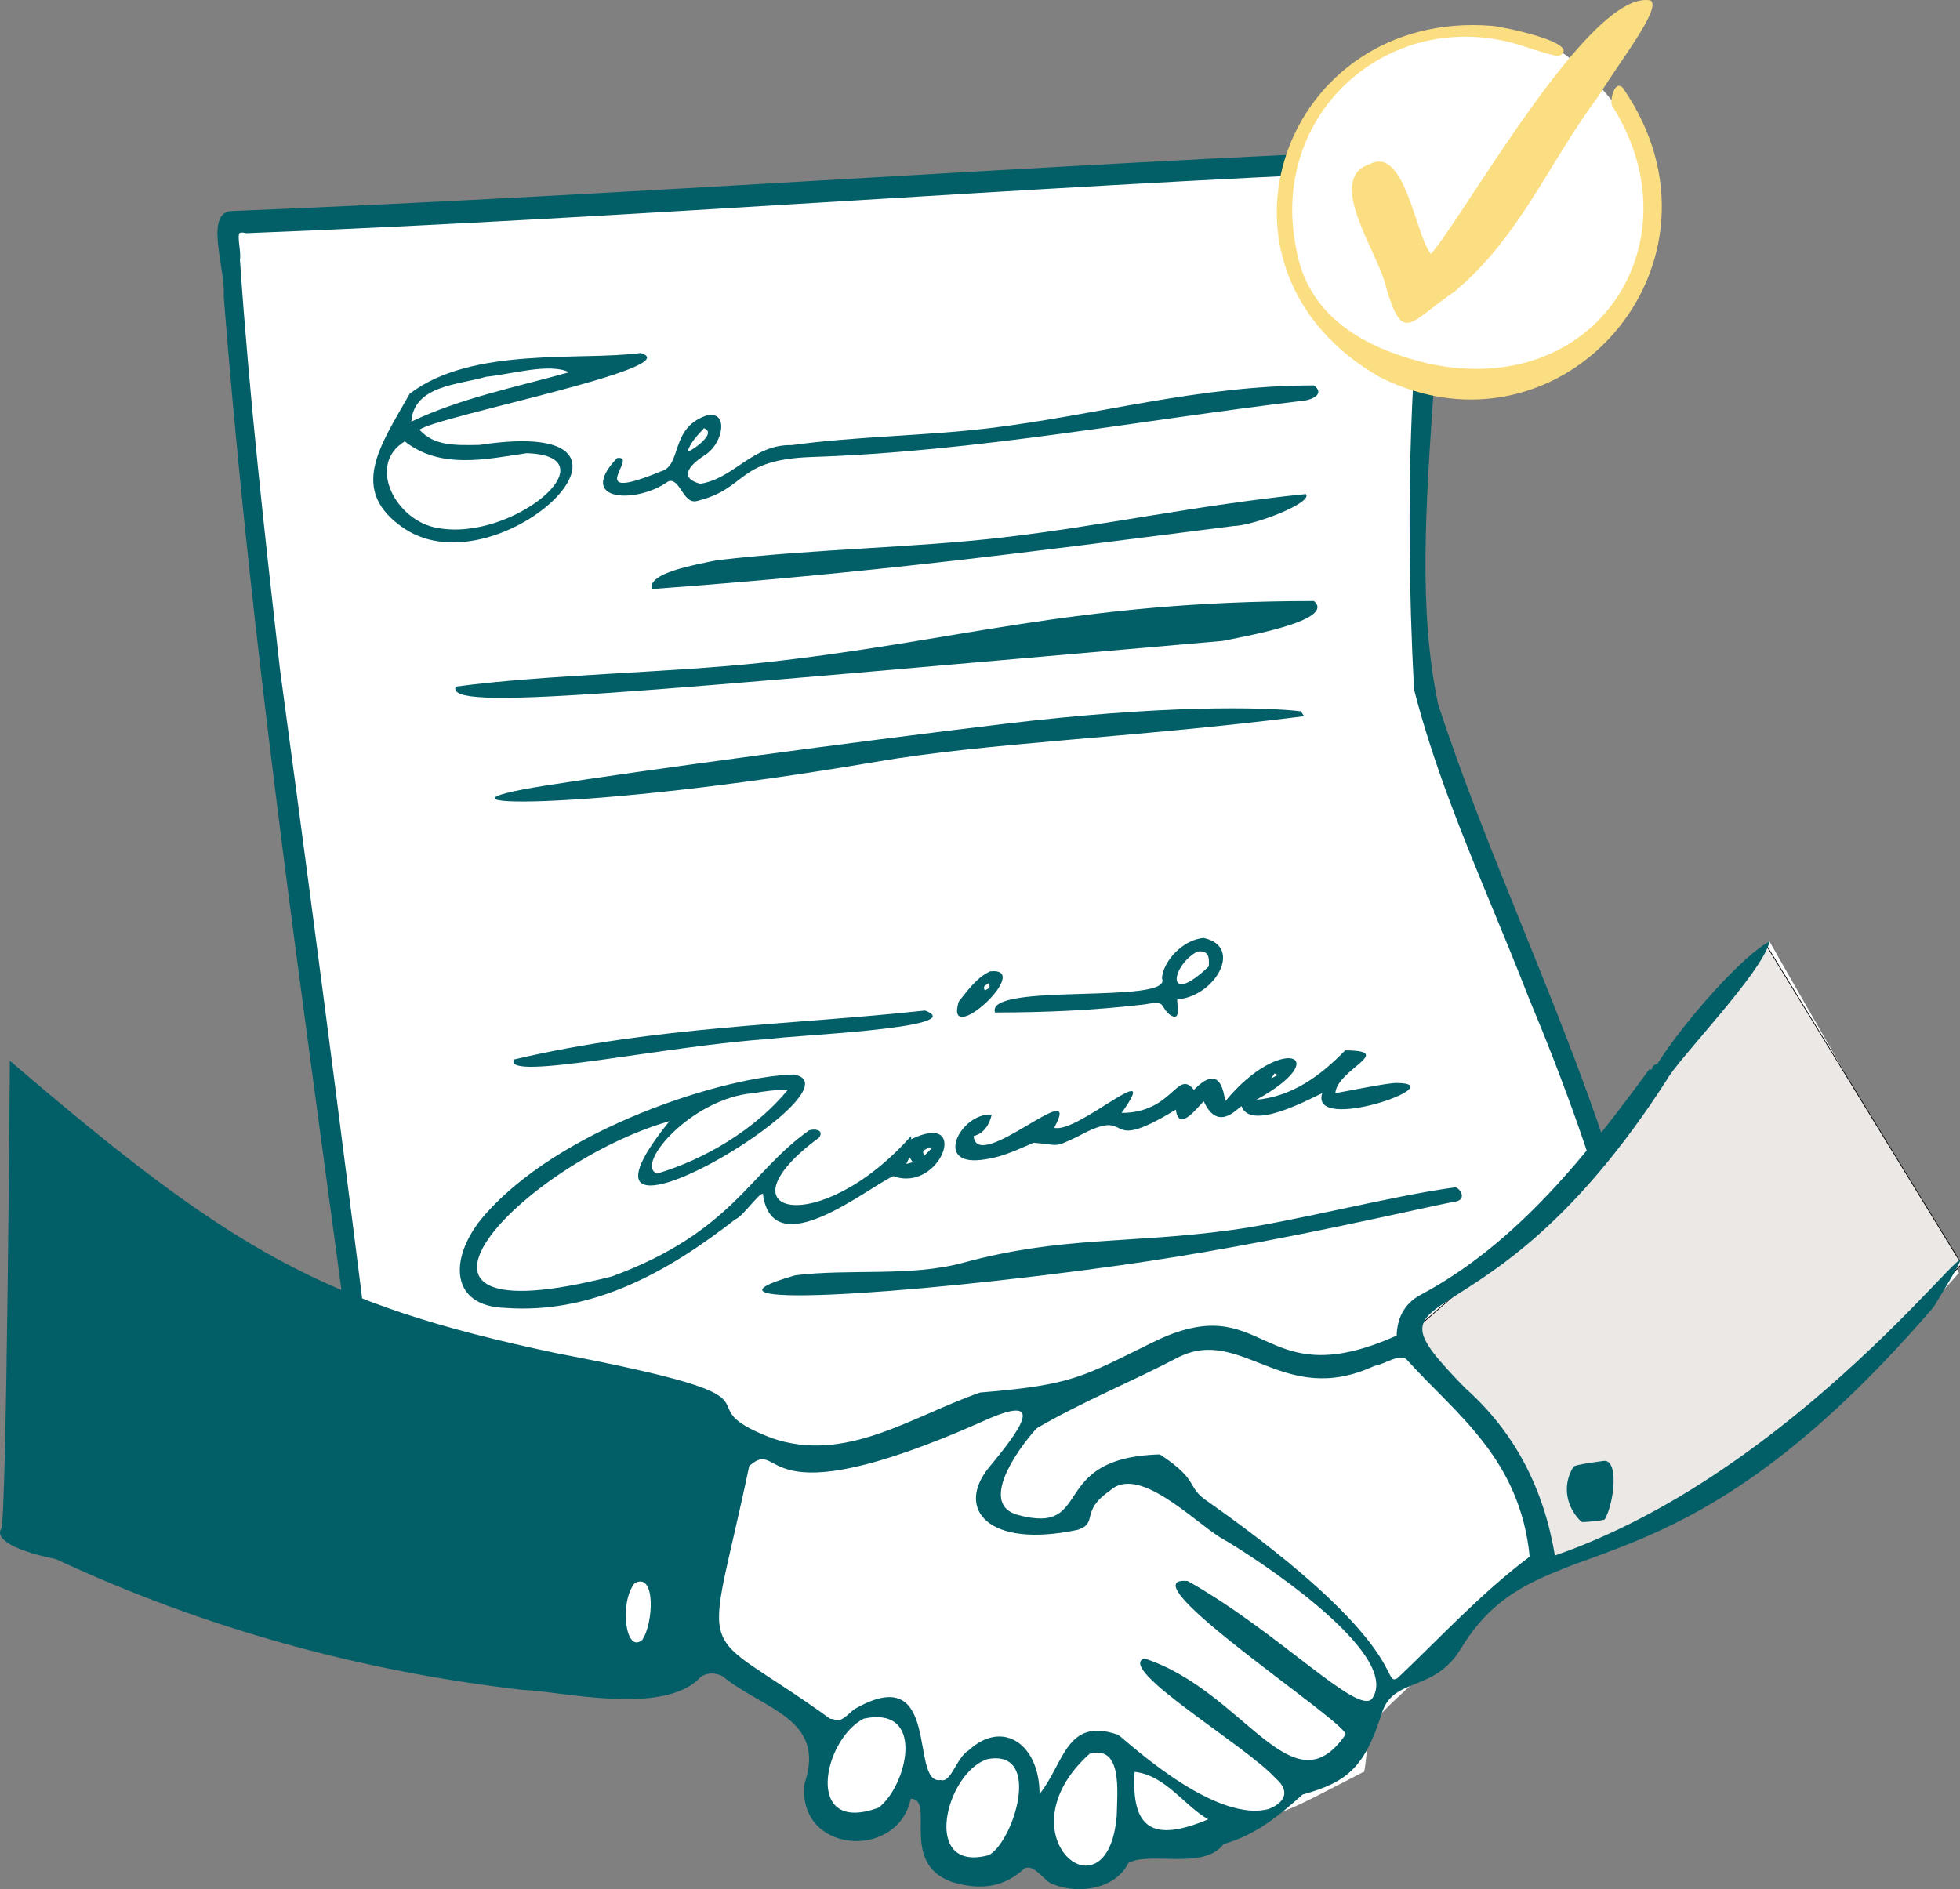
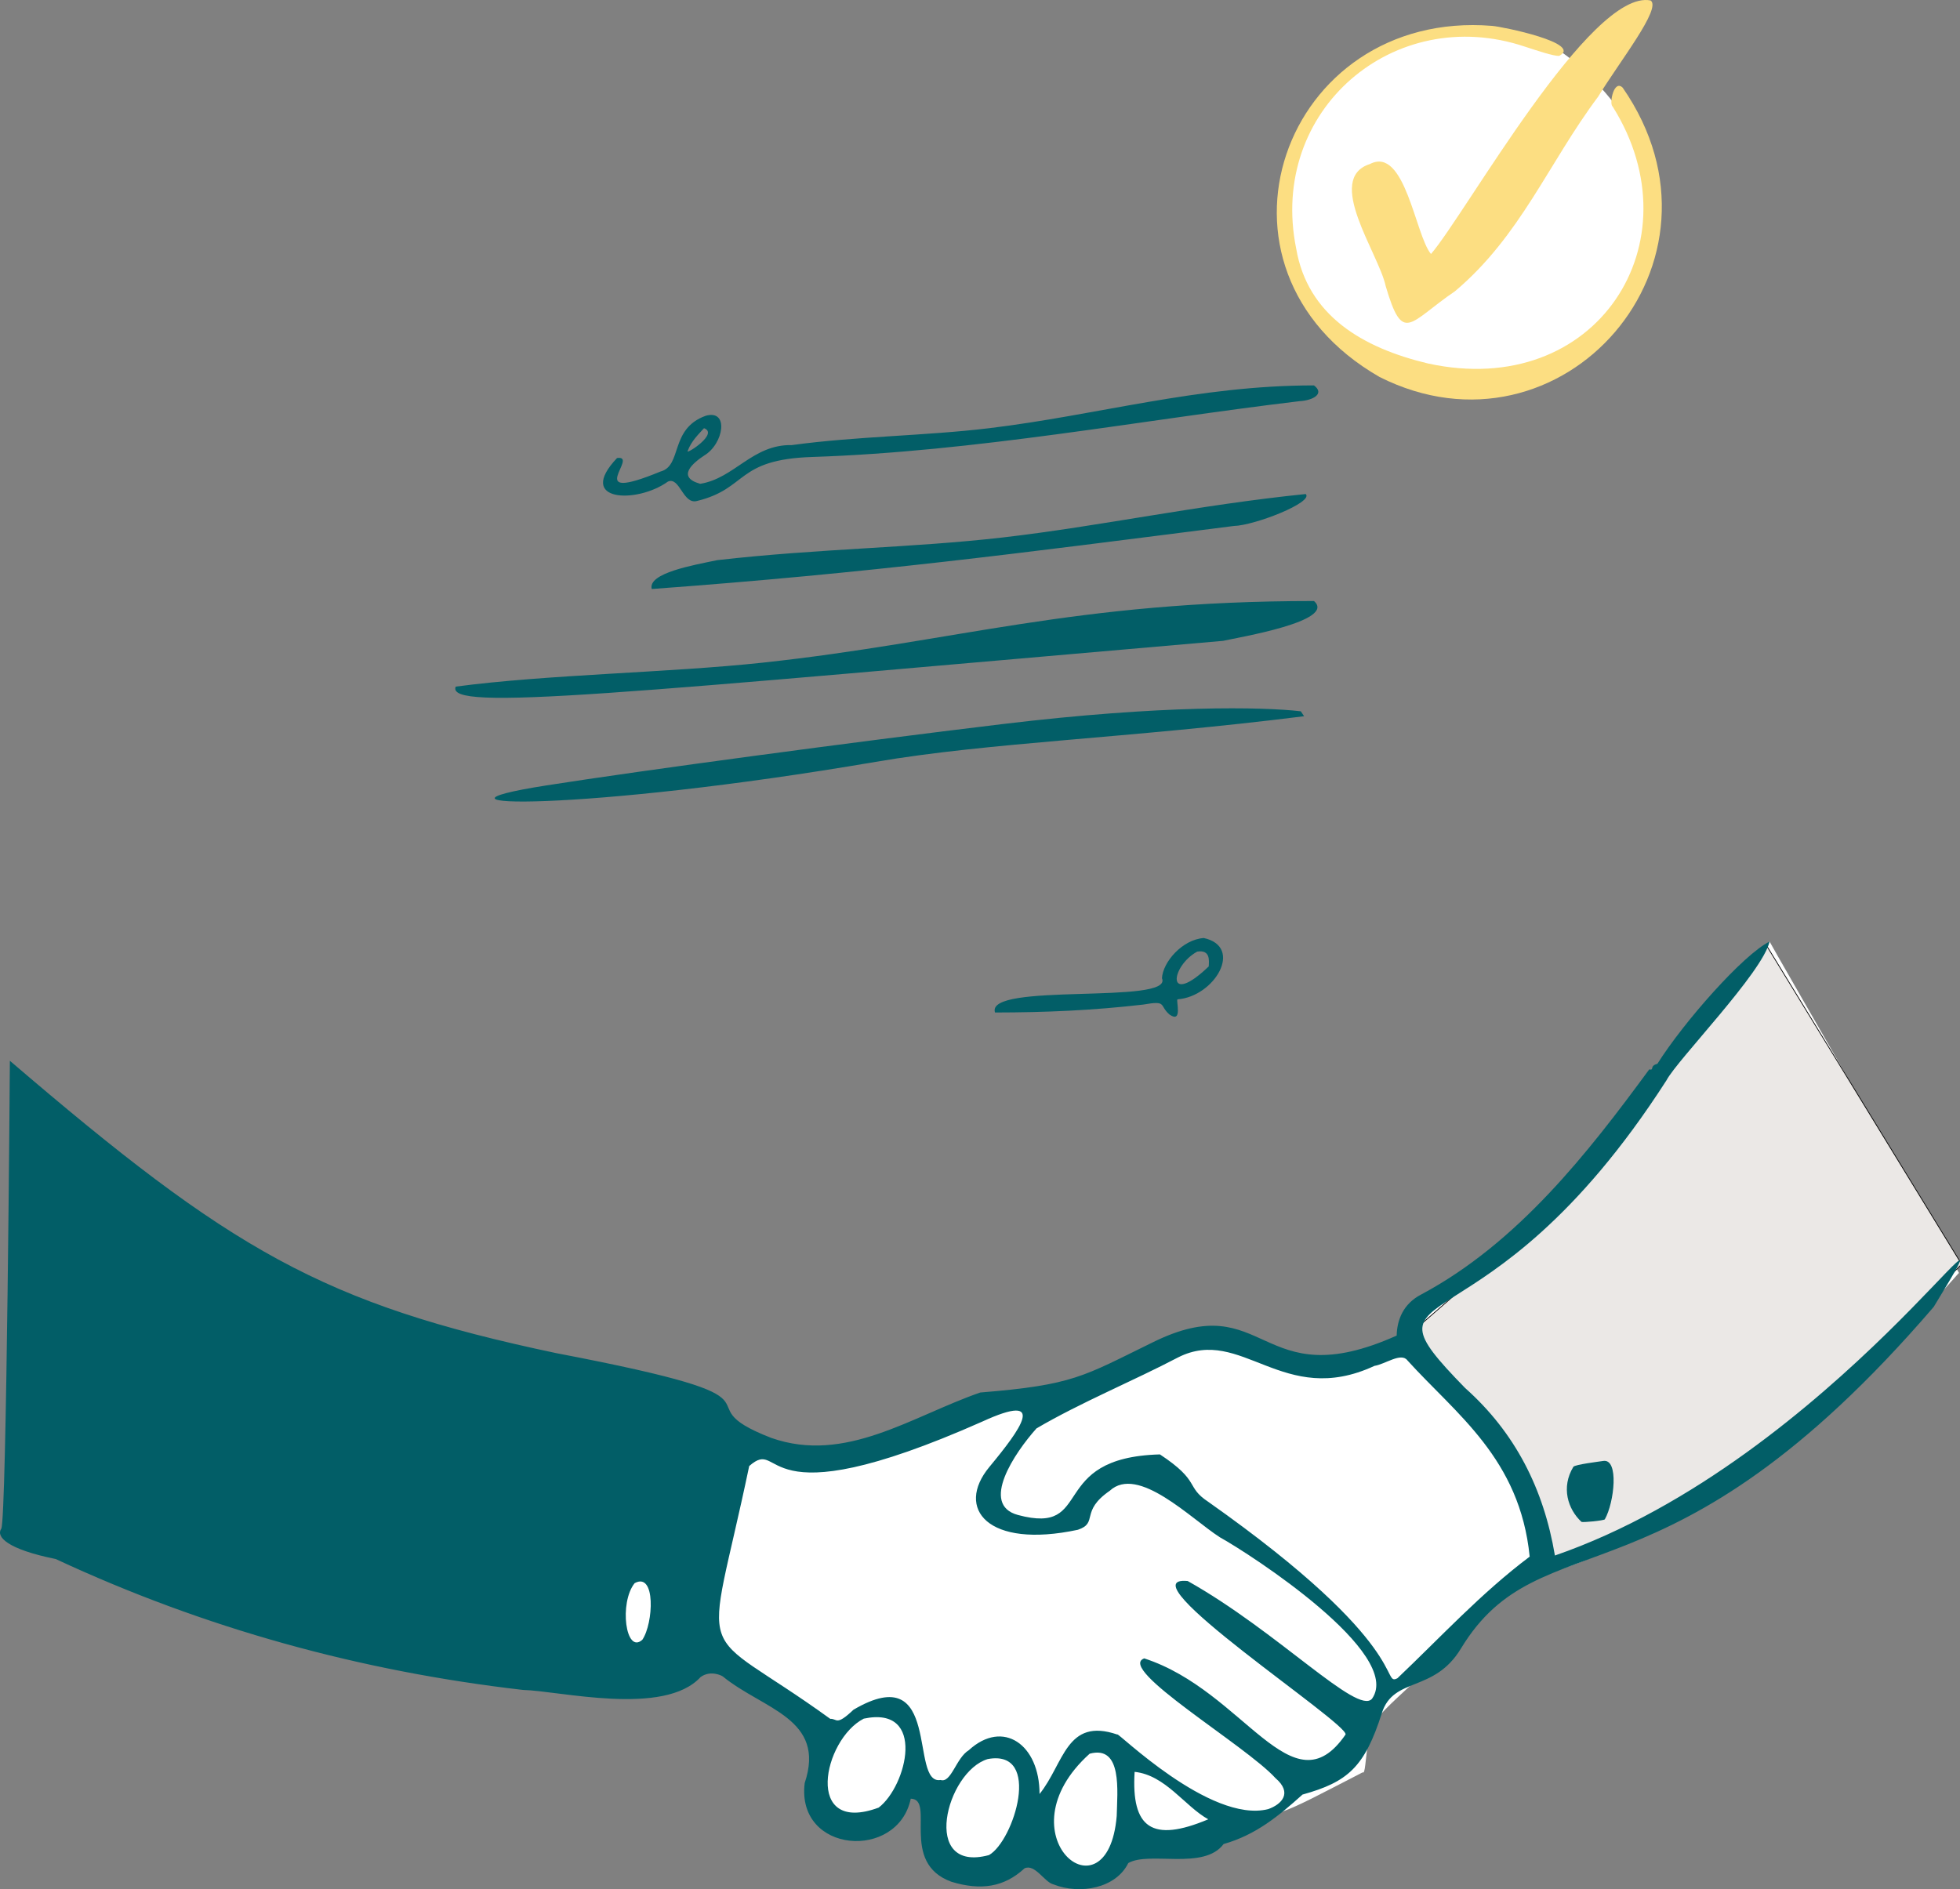
<svg xmlns="http://www.w3.org/2000/svg" width="100%" height="100%" viewBox="0 0 2668 2572" version="1.1" xml:space="preserve" style="fill-rule:evenodd;clip-rule:evenodd;stroke-linecap:round;stroke-linejoin:round;stroke-miterlimit:1.5;">
  <rect x="0" y="0" width="2668" height="2572" fill="#808080" stroke="none" />
  <g transform="matrix(2.238,0,0,2.241,295.998,202.001)">
-     <path d="M711.812,11.461C480.542,21.213 249.578,40.027 17.72,49.034C5.791,46.181 12.343,59.356 11.189,67.906C16.977,151.909 26.054,232.645 35.459,316.147C127.97,999.957 94.965,861.838 134.552,874.827C213.505,865.818 290.968,865.849 369.37,849.726C528.833,796.216 693.299,733.32 849.453,678.309C858.465,676.285 853.19,670.994 852.433,664.631C838.118,612.499 820.544,564.542 799.491,514.164C775.967,453.381 746.8,392.783 730.27,328.282C716.103,56.068 764.944,-0.37 711.812,11.461Z" style="fill:white;fill-rule:nonzero;" />
-     <path d="M865.437,681.537C851.07,614.656 821.923,542.683 793.736,473.079C775.487,428.016 756.617,381.419 742.419,337.584C730.481,280.582 734.742,219.003 740.133,141.052C742.443,107.65 745.062,69.791 746.691,27.942L746.697,27.784L746.683,27.626C746.54,25.998 746.711,23.482 746.891,20.819C747.468,12.327 748.258,0.696 739.525,0.013L739.377,0.001L739.229,0.007C618.397,4.929 495.853,12.036 377.342,18.909C256.652,25.909 131.852,33.146 8.722,38.089C6.311,38.109 4.266,39.024 2.808,40.736C-1.705,46.034 0.125,58.017 2.062,70.704C3.134,77.724 4.242,84.982 3.816,89.462L3.795,89.678L3.812,89.895C17.937,268.964 40.759,437.459 64.92,615.848C70.128,654.305 75.514,694.071 80.76,733.626C84.511,758.317 87.269,783.147 89.936,807.161C92.547,830.669 95.247,854.976 98.87,879.048C99.902,886.037 105.821,888.112 114.25,888.111C120.052,888.111 127.045,887.128 134.448,886.086C142.743,884.918 152.146,883.595 161.065,883.44L161.27,883.427C203.038,879.265 233.877,877.095 258.658,875.352C365.655,867.827 367.699,867.682 680.491,751.378C710.281,739.765 741.225,728.861 771.151,718.316C801.986,707.451 833.872,696.215 863.909,684.387L865.883,683.61L865.438,681.536L865.437,681.537ZM118.275,874.431C116.844,875.146 115.221,875.958 114.715,875.684C109.973,873.146 105.382,836.681 91.755,728.434C81.065,643.512 64.908,515.177 37.943,315.868C28.464,231.717 19.511,152.224 13.699,67.978C14.034,65.161 13.677,62.125 13.331,59.187C12.99,56.283 12.522,52.305 13.497,51.439C13.859,51.117 15.006,50.956 17.137,51.466L17.472,51.546L17.816,51.532C138.559,46.842 261.024,39.373 379.458,32.15C488.414,25.504 601.079,18.633 711.917,13.959L712.355,13.902C721.689,11.824 727.196,12.072 730.212,14.706C736.792,20.455 735.13,40.06 732.114,75.649C728.06,123.487 721.275,203.555 727.773,328.412L727.848,328.903C739.688,375.105 758.155,419.714 776.013,462.853C783.102,479.979 790.433,497.687 797.184,515.127C820.558,571.061 836.843,617.331 849.975,665.12C850.222,667 850.783,668.729 851.28,670.261C851.814,671.905 852.418,673.766 852.033,674.441C851.922,674.636 851.367,675.317 848.904,675.87L848.621,675.952C787.558,697.464 723.945,720.646 662.428,743.066C565.739,778.304 465.761,814.741 368.717,847.308C318.51,857.619 267.652,861.369 218.465,864.995C191.123,867.012 162.857,869.096 134.795,872.283C127.187,869.987 121.84,872.652 118.274,874.431L118.275,874.431Z" style="fill:rgb(2,94,103);fill-rule:nonzero;" />
-     <path d="M257.293,124.336C288.126,132.825 130.676,163.356 122.934,171.016C131.823,180.789 144.266,180.455 159.507,180.164C284.062,161.28 172.084,269.435 113.874,231.124C79.003,207.909 99.162,180.534 116.945,149.05C154.95,120.136 221.031,129.222 257.293,124.336ZM163.348,138.761C148.001,143.492 119.367,143.709 117.934,166.016C147.593,151.887 180.862,145.212 213.934,136.016C201.696,130.184 178.337,137.363 163.348,138.761ZM113.934,178.016C90.425,192.246 108.632,226.485 133.802,230.597C179.709,239.306 241.072,186.776 188.06,185.201C164.319,188.628 135.922,195.387 113.934,178.016Z" style="fill:rgb(2,94,103);fill-rule:nonzero;" />
    <path d="M666.933,144.016C673.645,149.027 666.463,153.118 658.189,153.59C560.103,165.304 461.541,184.2 361.625,187.505C315.155,189.042 322.726,206.59 291.805,214.203C283.11,216.731 281.319,199.337 274.007,202.438C255.203,216.018 217.665,214.843 243.054,188.138C257.199,186.187 220.757,216.406 269.497,196.334C282.874,192.816 274.908,170.383 296.98,162.473C311.355,158.406 307.929,179.541 296.103,186.589C289.271,191.088 278.94,199.669 293.616,203.798C314.459,200.525 325.421,179.748 349.372,180.28C388.893,174.882 430.373,174.708 469.37,170.016C535.592,162.05 596.008,144.016 666.932,144.016L666.933,144.016ZM295.933,170.016C292.745,173.622 288.251,177.679 285.933,184.016C285.3,185.862 305.054,173.303 295.933,170.016ZM661.933,210.016C666.916,215.012 630.792,229.126 618.137,229.429C485.464,246.291 397.817,257.89 264.159,267.72C261.545,257.99 289.868,253.152 303.924,250.195C366.021,243.109 421.905,242.806 477.612,236.408C536.835,229.606 595.858,216.732 661.934,210.016L661.933,210.016ZM666.933,275.016C680.984,287.234 620.868,297.116 611.651,299.216C242.598,331.202 138.487,342.388 144.934,327.019C200.355,319.639 274.829,318.569 331.378,312.493C448.833,299.873 520.776,275.016 666.934,275.016L666.933,275.016ZM658.933,342.016L660.933,345.016C553.332,358.495 469.991,360.833 400.264,372.748C222.65,403.1 110.68,401.037 200.094,387.046C258.529,377.902 385.501,360.835 477.611,349.769C574.757,338.098 635.756,339.321 658.933,342.016ZM599.91,479.762C624.372,485.121 606.464,515.371 583.933,517.016C582.912,517.737 587.21,531.86 579.113,526.291C572.522,520.633 577.911,517.601 563.166,520.189C532.53,523.751 503.56,524.986 472.934,525.016C466.896,506.364 581.836,520.552 574.483,504.206C574.998,494.409 586.813,480.698 599.911,479.762L599.91,479.762ZM595.933,488.016C579.678,496.867 576.666,522.098 602.934,497.019C603.114,493.479 604.01,486.774 595.933,488.016Z" style="fill:rgb(2,94,103);fill-rule:nonzero;" />
-     <path d="M469.933,500.016C497.364,497.129 441.78,548.012 450.868,518.42C455.568,512.574 461.57,503.881 469.933,500.016ZM468.933,507.016C468.951,508.539 464.546,507.845 466.933,512.016C466.915,510.493 471.32,511.187 468.933,507.016ZM430.341,523.814C459.486,534.689 343.331,539.195 337.268,541.01C274.928,544.675 172.87,567.459 180.429,553.539C266.915,533.229 350.417,532.555 430.341,523.814ZM685.933,548.016C717.09,548.207 680.971,559.574 679.933,574.016C688.286,572.621 711.351,567.766 717.266,567.828C752.462,568.077 664.177,599.039 671.933,574.016C662.848,578.351 628.308,596.914 622.933,582.016C622.003,581.101 609.022,599.131 599.933,579.016C596.719,581.585 584.758,598.602 582.933,584.016C535.374,613.025 559.718,580.44 523.307,600.335C508.024,607.537 512.765,605.432 496.433,604.151C488.051,607.605 478.336,612.559 467.802,614.092C433.966,620.258 451.946,585.665 470.932,587.017C469.896,591.996 466.57,598.672 459.932,600.017C461.858,623.927 527.456,561.342 508.932,595.017C522.581,599.207 575.709,550.005 549.932,586.017C581.435,585.912 583.569,558.979 593.932,572.017C602.702,562.981 610.638,560.649 612.932,579.017C646.833,537.732 680.675,551.207 631.932,578.017C653.36,576.054 670.414,563.973 685.932,548.017L685.933,548.016ZM642.933,562.016L640.933,565.016L644.933,563.016L642.933,562.016Z" style="fill:rgb(2,94,103);fill-rule:nonzero;" />
-     <path d="M350.422,562.68C396.669,570.156 194.727,690.261 274.934,591.016C185.873,616.511 81.362,725.562 240.084,685.332C313.373,658.29 323.667,622.006 359.819,596.667C362.448,595.564 369.439,595.97 365.932,601.017C302.284,647.861 365.773,663.316 421.933,600.017L421.933,602.017C458.632,584.245 439.672,634.942 411.037,624.4C393.929,632.521 339.138,677.435 331.972,636.799C332.914,629.475 319.848,649.168 314.995,650.659C274.444,682.259 228.432,708.424 175.056,704.494C142.022,703.499 140.499,675.432 160.4,650.568C207.121,594.528 310.859,563.479 350.42,562.682L350.422,562.68ZM325.934,574.016C288.586,576.971 253.391,617.639 267.383,622.871C296.173,614.35 326.93,596.269 346.934,572.016C339.834,571.886 332.912,572.791 325.934,574.016ZM431.934,607.016C431.952,608.539 427.547,607.845 429.934,612.016L434.934,607.016L431.934,607.016ZM420.934,613.016L418.934,617.016L422.934,616.016L420.934,613.016ZM752.325,631.316C755.01,630.595 760.813,638.442 752.935,639.922C737.38,642.381 644.435,665.255 548.861,678.62C415.763,697.232 278.977,705.341 351.521,684.672C384.476,680.583 421.607,685.702 453.372,677.088C513.627,660.748 554.193,665.698 616.776,657.173C654.927,651.976 713.759,636.491 752.325,631.316Z" style="fill:rgb(2,94,103);fill-rule:nonzero;" />
  </g>
  <g transform="matrix(2.244,0,0,2.233,-0.002,1282)">
    <path d="M8.755,76.992C8.755,76.992 166.542,244.492 429.266,282.79L449.947,307.301L494.373,314.961L573.66,292.748L647.565,274.365L729.522,238.365L799.99,258.28L856.442,241.438L856.442,226.876C856.442,226.876 958.546,158.682 958.012,145.685C957.478,132.688 1073.44,0.001 1073.44,0.001C1073.57,0.788 1195.61,213.36 1188.21,202.067C1182.77,208.445 1070.77,338.375 950.05,381.574C905.935,395.795 921.497,391.489 884.175,425.952C850.174,460.98 828.463,474.026 830.131,486.817C828.136,499.076 828.196,507.884 826.616,506.537C770.748,535.491 784.728,529.393 732.113,541.94C703.345,548.82 688.695,552.641 683.204,552.685C679.86,555.167 657.729,572.638 658.772,571.512C656.903,570.589 624.779,554.802 624.586,554.704C590.172,573.82 597.599,565.763 572.941,559.614C572.756,559.529 563.911,515.362 563.65,517.159C553.238,516.891 548.908,514.545 546.467,520.521C537.693,532.515 531.524,542.419 531.512,541.129C527.132,541.663 488.33,544.695 501.193,482.43C503.423,477.355 490.526,474.138 477.452,464.988L421.607,431.385C396.555,457.172 406.278,449.17 392.654,449.71C209.771,440.853 131.412,409.774 30.065,366.893C-2.692,352.184 11.813,368.056 8.754,310.767C8.756,230.753 8.756,77.072 8.756,76.991L8.755,76.992Z" style="fill:white;fill-rule:nonzero;" />
    <g transform="matrix(0.446,0,0,0.448,0.001,-574.202)">
      <path d="M1914.36,1818.54L2045.85,1974.98L2103.85,2141.66L2401.66,1989.11L2668,1720.84L2402.01,1286L2141.09,1621.18L1914.36,1818.54Z" style="fill:rgb(235,232,230);stroke:black;stroke-width:1px;" />
    </g>
    <path d="M5.992,72.675C140.204,188.277 195.583,220.866 337.428,250.945C493.586,280.935 408.68,279.608 467.862,302.627C512.852,318.561 552.903,289.506 594.598,274.954C651.237,270.335 656.854,265.209 699.255,244.355C769.112,209.727 762.954,278.195 847.229,240.24C847.461,230.706 851.147,220.837 862.214,215.124C920.806,183.646 963.405,128.674 1000.44,77.938C1003.69,78.7 1000.39,75.799 1005.38,74.537C1021.43,48.948 1057.54,7.832 1073.44,-0.001C1069.18,18.896 1017.38,72.144 1010.9,84.599C900.166,257.76 818.948,200.358 888.72,272.171C919.061,299.295 936.413,333.644 943.222,374.336C1112.79,315.401 1233.57,122.685 1173.02,222.716C1010.77,412.498 935.039,350.082 886.203,431.078C869.837,458.222 845.315,448.06 838.256,470.372C827.784,503.473 817.524,512.421 790.112,520.098C775.566,533.223 761.735,544.718 742.254,550.255C730.303,566.473 697.169,554.454 684.419,561.858C677.086,577.061 655.39,581.36 638.934,574.836C633.599,573.516 627.783,562.128 621.467,565.093C609.068,576.628 594.892,578.7 577.185,573.284C545.237,561.68 567.679,522.949 552.471,522.602C544.646,560.572 482.893,556.11 488.13,513.102C501.256,473.659 463.044,468.233 438.456,448.075C438.118,447.761 431.237,443.963 425.009,448.42C402.868,472.712 339.306,456.804 317.284,456.304C218.538,444.872 124.244,418.822 33.785,376.476C4.286,370.483 -2.534,362.86 0.757,358.022C4.048,353.184 5.993,72.674 5.993,72.674L5.992,72.675ZM714.769,253.481C687.492,267.867 655.76,280.92 628.764,296.818C615.531,311.659 594.24,343.33 617.46,349.611C664.399,362.31 634.717,314.578 703.624,312.691C728.687,329.336 718.866,332.287 733.005,341.642C856.85,429.481 837.844,454.375 847.694,449.17C873.988,424.086 898.33,397.358 927.915,375.022C921.979,315.196 883.356,288.241 853.738,255.346C849.912,250.297 840.297,257.716 833.748,258.711C778.226,284.654 753.228,234.044 714.769,253.481ZM595.76,292.722C456.39,354.828 475.595,301.228 454.471,319.784C427.854,447.491 419.899,412.995 503.669,473.947C507.883,473.633 507.009,478.632 517.728,468.366C571.824,436.412 551.287,514.417 570.564,511.212C577.026,513.28 579.92,497.79 587.675,493.045C608.506,473.893 630.653,489.635 630.593,519.76C645.475,501.175 646.754,472.828 677.799,483.499C676.992,480.932 734.042,537.929 769.301,528.969C777.436,526.061 784.262,519.152 773.679,510.038C755.647,490.08 676.791,443.31 694.106,437.067C754.866,456.865 783.827,530.753 816.22,483.499C818.369,476.876 680.334,386.024 720.475,389.892C775.134,420.716 823.516,472.034 832.28,461.667C851.522,434.062 758.288,373.379 739.976,363.216C722.459,351.913 690.325,318.94 673.185,334.865C654.936,347.541 666.494,354.411 653.837,358.648C598.991,370.429 579.322,345.627 600.151,320.35C618.965,297.519 636.158,274.08 595.76,292.722ZM523.958,473.807C499.18,486.609 487.358,545.037 533.01,528.045C550.132,514.928 562.199,465.654 523.958,473.807ZM599.17,498.448C573.879,506.075 558.168,568.347 599.924,556.993C614.998,548.442 632.449,492.246 599.17,498.448ZM660.989,495.186C606.302,544.643 671.916,598.657 677.406,533.178C677.726,518.369 681.023,489.73 660.989,495.186ZM688.265,506.249C686.19,540.395 698.695,549.673 732.941,535.177C718.725,527.291 707.031,508.234 688.265,506.249Z" style="fill:rgb(2,94,103);fill-rule:nonzero;" />
    <path d="M972.475,316.691C982.249,315.025 979.243,342.111 973.496,352.265C973.073,353.013 959.913,354.363 959.285,353.776C951.067,346.094 946.853,332.753 954.417,320.255C955.266,318.852 970.859,316.966 972.475,316.691Z" style="fill:rgb(2,94,103);fill-rule:nonzero;" />
    <path d="M384.984,391.191C397.916,384.105 396.423,415.752 389.641,425.716C379.493,434.825 375.466,403.067 384.984,391.191Z" style="fill:white;fill-rule:nonzero;" />
  </g>
  <g transform="matrix(2.247,0,0,2.247,1738,0.001)">
    <path d="M170.586,30.422C170.586,30.422 96.758,-4.46 40.541,45.662C-15.677,95.784 3.626,192.302 43.25,208.219C82.873,224.136 148.574,256.986 209.194,185.867C269.814,114.748 187.668,40.26 170.587,30.422L170.586,30.422Z" style="fill:white;fill-rule:nonzero;" />
    <path d="M226.465,0.281C233.25,5.022 207.829,37.034 194.631,58.63C164.434,99.02 147.687,143.007 107.934,176.484C80.031,195.451 76.487,209.094 65.94,173.259C61.807,153.668 28.747,108.22 56.457,99.374C77.755,88.336 83.938,142.823 93.416,153.893C114.487,129.463 190.106,-7.006 226.465,0.281Z" style="fill:rgb(252,222,130);fill-rule:nonzero;" />
    <path d="M130.453,15.678C136.365,16.094 185.806,26.191 171.046,33.889C167.439,33.932 158.534,30.943 150.232,28.236C71.256,1.759 -5.286,66.632 11.754,150.647C18.698,191.178 51.938,210.802 91.678,220.265C193.817,242.518 254.913,146.703 203.573,64.736C203.49,64.603 203.378,64.492 203.274,64.376C201.379,62.267 204.305,48.001 209.532,53.113C282.858,158.793 172.723,284.042 62.246,228.421C-52.457,162.513 3.712,5.42 130.453,15.678Z" style="fill:rgb(252,222,130);fill-rule:nonzero;" />
  </g>
</svg>